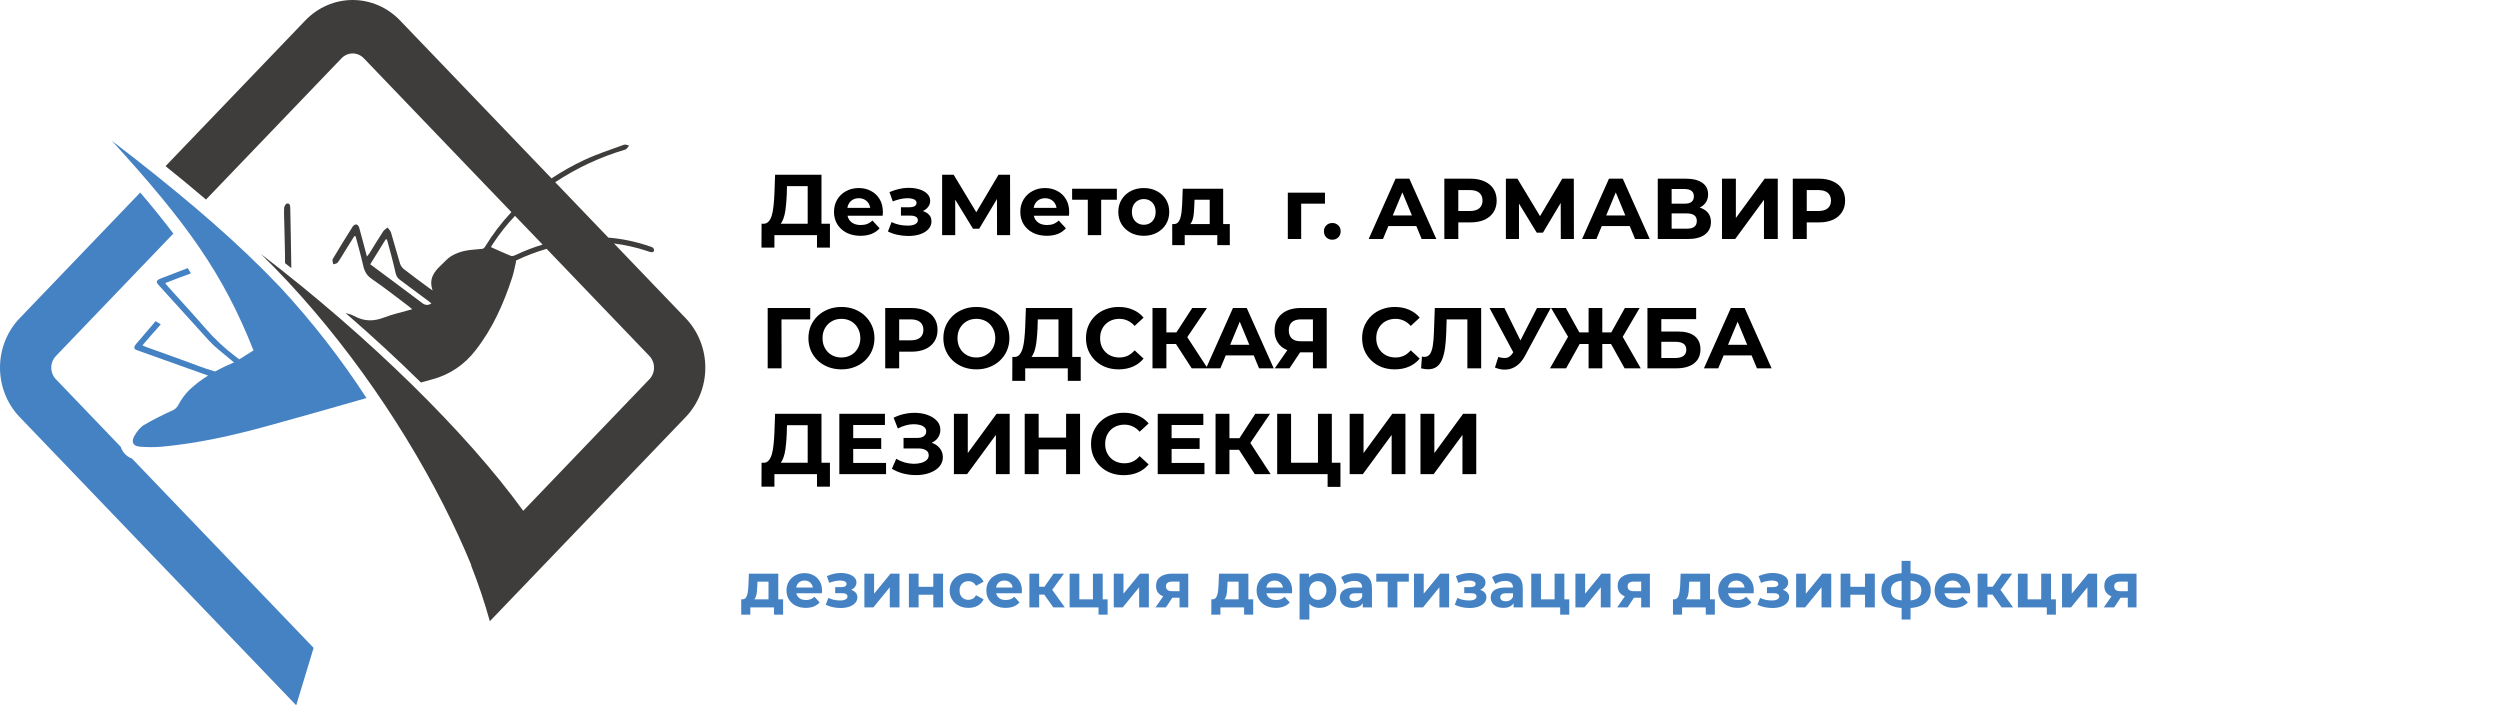
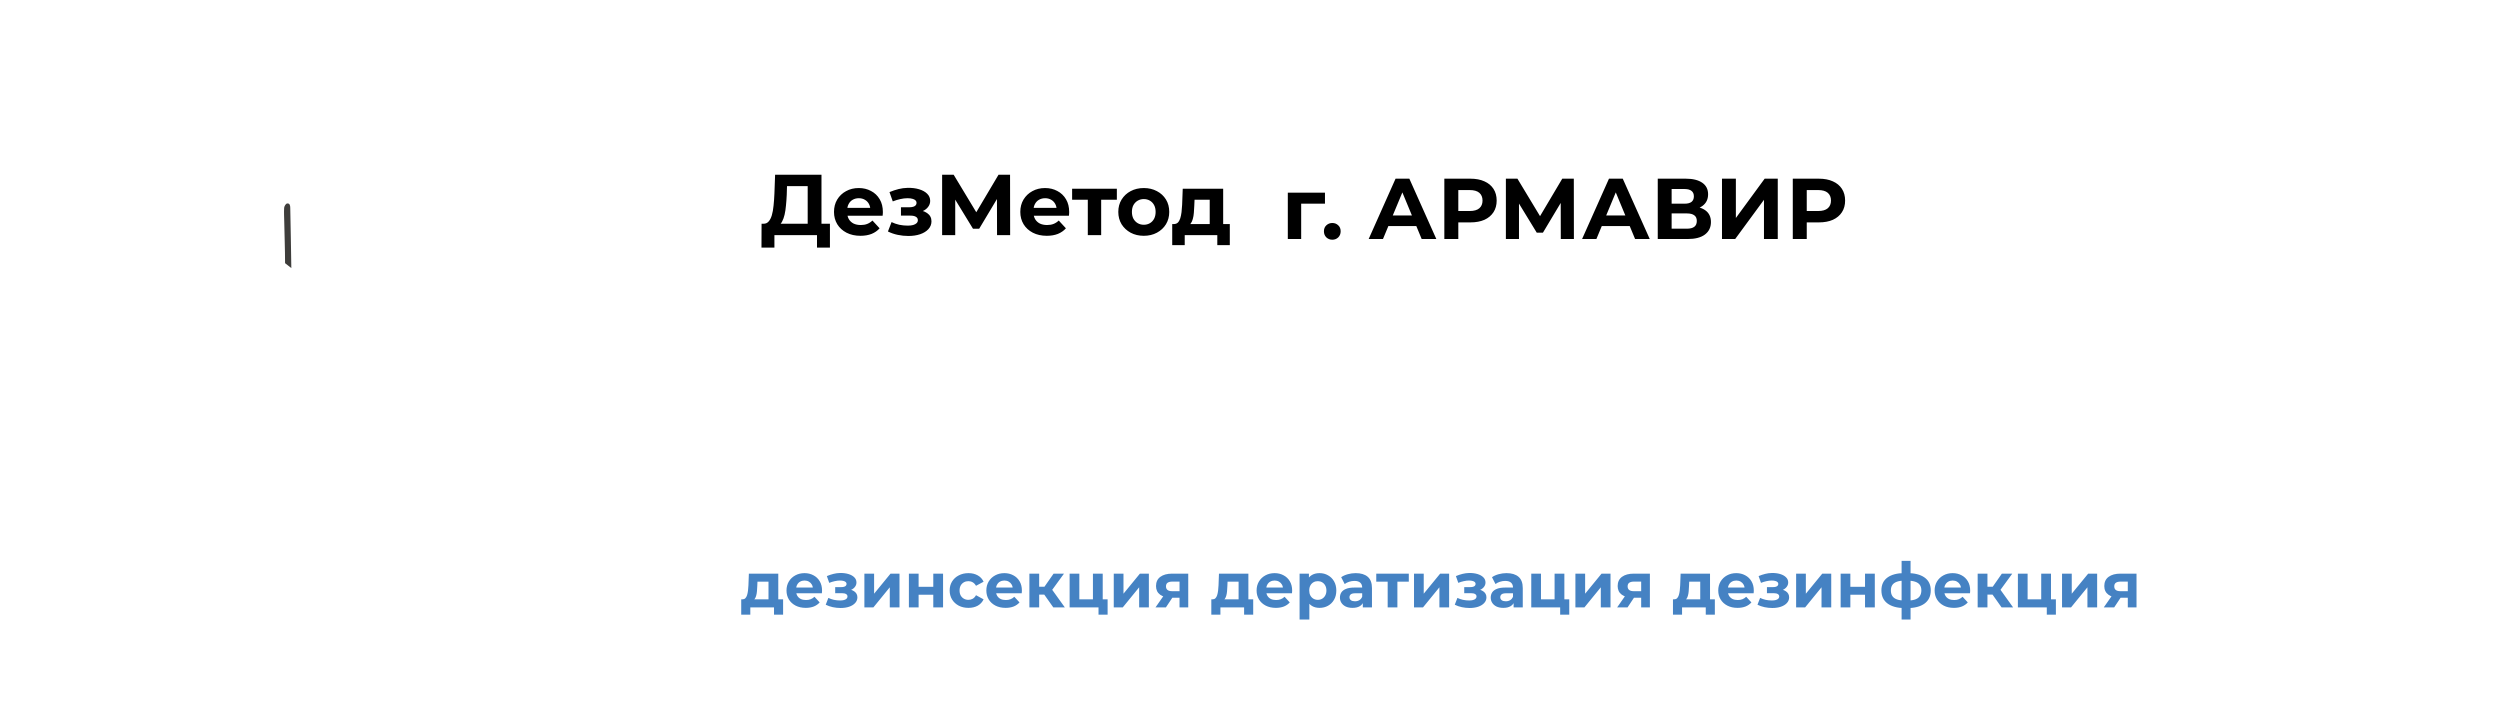
<svg xmlns="http://www.w3.org/2000/svg" width="638" height="180" viewBox="0 0 638 180" fill="none">
-   <path d="M195.914 94V78.6H206.782L206.76 81.504H198.62L199.434 80.69L199.456 94H195.914ZM214.757 94.264C213.539 94.264 212.41 94.066 211.369 93.67C210.342 93.274 209.447 92.717 208.685 91.998C207.937 91.279 207.35 90.436 206.925 89.468C206.514 88.5 206.309 87.444 206.309 86.3C206.309 85.156 206.514 84.1 206.925 83.132C207.35 82.164 207.944 81.321 208.707 80.602C209.469 79.883 210.364 79.326 211.391 78.93C212.417 78.534 213.532 78.336 214.735 78.336C215.952 78.336 217.067 78.534 218.079 78.93C219.105 79.326 219.993 79.883 220.741 80.602C221.503 81.321 222.097 82.164 222.523 83.132C222.948 84.085 223.161 85.141 223.161 86.3C223.161 87.444 222.948 88.507 222.523 89.49C222.097 90.458 221.503 91.301 220.741 92.02C219.993 92.724 219.105 93.274 218.079 93.67C217.067 94.066 215.959 94.264 214.757 94.264ZM214.735 91.228C215.424 91.228 216.055 91.111 216.627 90.876C217.213 90.641 217.727 90.304 218.167 89.864C218.607 89.424 218.944 88.903 219.179 88.302C219.428 87.701 219.553 87.033 219.553 86.3C219.553 85.567 219.428 84.899 219.179 84.298C218.944 83.697 218.607 83.176 218.167 82.736C217.741 82.296 217.235 81.959 216.649 81.724C216.062 81.489 215.424 81.372 214.735 81.372C214.045 81.372 213.407 81.489 212.821 81.724C212.249 81.959 211.743 82.296 211.303 82.736C210.863 83.176 210.518 83.697 210.269 84.298C210.034 84.899 209.917 85.567 209.917 86.3C209.917 87.019 210.034 87.686 210.269 88.302C210.518 88.903 210.855 89.424 211.281 89.864C211.721 90.304 212.234 90.641 212.821 90.876C213.407 91.111 214.045 91.228 214.735 91.228ZM225.906 94V78.6H232.572C233.951 78.6 235.139 78.827 236.136 79.282C237.134 79.722 237.904 80.36 238.446 81.196C238.989 82.032 239.26 83.029 239.26 84.188C239.26 85.332 238.989 86.322 238.446 87.158C237.904 87.994 237.134 88.639 236.136 89.094C235.139 89.534 233.951 89.754 232.572 89.754H227.886L229.47 88.148V94H225.906ZM229.47 88.544L227.886 86.85H232.374C233.474 86.85 234.296 86.615 234.838 86.146C235.381 85.677 235.652 85.024 235.652 84.188C235.652 83.337 235.381 82.677 234.838 82.208C234.296 81.739 233.474 81.504 232.374 81.504H227.886L229.47 79.81V88.544ZM249.196 94.264C247.979 94.264 246.849 94.066 245.808 93.67C244.781 93.274 243.887 92.717 243.124 91.998C242.376 91.279 241.789 90.436 241.364 89.468C240.953 88.5 240.748 87.444 240.748 86.3C240.748 85.156 240.953 84.1 241.364 83.132C241.789 82.164 242.383 81.321 243.146 80.602C243.909 79.883 244.803 79.326 245.83 78.93C246.857 78.534 247.971 78.336 249.174 78.336C250.391 78.336 251.506 78.534 252.518 78.93C253.545 79.326 254.432 79.883 255.18 80.602C255.943 81.321 256.537 82.164 256.962 83.132C257.387 84.085 257.6 85.141 257.6 86.3C257.6 87.444 257.387 88.507 256.962 89.49C256.537 90.458 255.943 91.301 255.18 92.02C254.432 92.724 253.545 93.274 252.518 93.67C251.506 94.066 250.399 94.264 249.196 94.264ZM249.174 91.228C249.863 91.228 250.494 91.111 251.066 90.876C251.653 90.641 252.166 90.304 252.606 89.864C253.046 89.424 253.383 88.903 253.618 88.302C253.867 87.701 253.992 87.033 253.992 86.3C253.992 85.567 253.867 84.899 253.618 84.298C253.383 83.697 253.046 83.176 252.606 82.736C252.181 82.296 251.675 81.959 251.088 81.724C250.501 81.489 249.863 81.372 249.174 81.372C248.485 81.372 247.847 81.489 247.26 81.724C246.688 81.959 246.182 82.296 245.742 82.736C245.302 83.176 244.957 83.697 244.708 84.298C244.473 84.899 244.356 85.567 244.356 86.3C244.356 87.019 244.473 87.686 244.708 88.302C244.957 88.903 245.295 89.424 245.72 89.864C246.16 90.304 246.673 90.641 247.26 90.876C247.847 91.111 248.485 91.228 249.174 91.228ZM270.124 92.416V81.504H264.844L264.778 83.748C264.734 84.701 264.668 85.603 264.58 86.454C264.507 87.305 264.389 88.082 264.228 88.786C264.067 89.475 263.854 90.062 263.59 90.546C263.341 91.03 263.025 91.375 262.644 91.58L258.838 91.096C259.366 91.111 259.799 90.927 260.136 90.546C260.488 90.165 260.767 89.629 260.972 88.94C261.177 88.236 261.324 87.415 261.412 86.476C261.515 85.537 261.588 84.518 261.632 83.418L261.808 78.6H273.644V92.416H270.124ZM258.332 97.19L258.354 91.096H275.8V97.19H272.5V94H261.632V97.19H258.332ZM285.481 94.264C284.293 94.264 283.186 94.073 282.159 93.692C281.147 93.296 280.267 92.739 279.519 92.02C278.771 91.301 278.184 90.458 277.759 89.49C277.348 88.522 277.143 87.459 277.143 86.3C277.143 85.141 277.348 84.078 277.759 83.11C278.184 82.142 278.771 81.299 279.519 80.58C280.282 79.861 281.169 79.311 282.181 78.93C283.193 78.534 284.3 78.336 285.503 78.336C286.838 78.336 288.04 78.571 289.111 79.04C290.196 79.495 291.106 80.169 291.839 81.064L289.551 83.176C289.023 82.575 288.436 82.127 287.791 81.834C287.146 81.526 286.442 81.372 285.679 81.372C284.96 81.372 284.3 81.489 283.699 81.724C283.098 81.959 282.577 82.296 282.137 82.736C281.697 83.176 281.352 83.697 281.103 84.298C280.868 84.899 280.751 85.567 280.751 86.3C280.751 87.033 280.868 87.701 281.103 88.302C281.352 88.903 281.697 89.424 282.137 89.864C282.577 90.304 283.098 90.641 283.699 90.876C284.3 91.111 284.96 91.228 285.679 91.228C286.442 91.228 287.146 91.081 287.791 90.788C288.436 90.48 289.023 90.018 289.551 89.402L291.839 91.514C291.106 92.409 290.196 93.091 289.111 93.56C288.04 94.029 286.83 94.264 285.481 94.264ZM304.128 94L299.332 86.586L302.214 84.848L308.176 94H304.128ZM294.118 94V78.6H297.66V94H294.118ZM296.626 87.796V84.826H301.994V87.796H296.626ZM302.544 86.696L299.266 86.3L304.26 78.6H308.022L302.544 86.696ZM307.785 94L314.649 78.6H318.169L325.055 94H321.315L315.683 80.404H317.091L311.437 94H307.785ZM311.217 90.7L312.163 87.994H320.083L321.051 90.7H311.217ZM335.059 94V89.138L335.939 89.908H331.715C330.381 89.908 329.229 89.688 328.261 89.248C327.293 88.808 326.553 88.17 326.039 87.334C325.526 86.498 325.269 85.501 325.269 84.342C325.269 83.139 325.541 82.113 326.083 81.262C326.641 80.397 327.418 79.737 328.415 79.282C329.413 78.827 330.586 78.6 331.935 78.6H338.579V94H335.059ZM325.313 94L329.141 88.478H332.749L329.075 94H325.313ZM335.059 87.994V80.58L335.939 81.504H332.023C331.011 81.504 330.234 81.739 329.691 82.208C329.163 82.677 328.899 83.374 328.899 84.298C328.899 85.193 329.156 85.882 329.669 86.366C330.183 86.85 330.938 87.092 331.935 87.092H335.939L335.059 87.994ZM355.95 94.264C354.762 94.264 353.655 94.073 352.628 93.692C351.616 93.296 350.736 92.739 349.988 92.02C349.24 91.301 348.653 90.458 348.228 89.49C347.817 88.522 347.612 87.459 347.612 86.3C347.612 85.141 347.817 84.078 348.228 83.11C348.653 82.142 349.24 81.299 349.988 80.58C350.751 79.861 351.638 79.311 352.65 78.93C353.662 78.534 354.769 78.336 355.972 78.336C357.307 78.336 358.509 78.571 359.58 79.04C360.665 79.495 361.575 80.169 362.308 81.064L360.02 83.176C359.492 82.575 358.905 82.127 358.26 81.834C357.615 81.526 356.911 81.372 356.148 81.372C355.429 81.372 354.769 81.489 354.168 81.724C353.567 81.959 353.046 82.296 352.606 82.736C352.166 83.176 351.821 83.697 351.572 84.298C351.337 84.899 351.22 85.567 351.22 86.3C351.22 87.033 351.337 87.701 351.572 88.302C351.821 88.903 352.166 89.424 352.606 89.864C353.046 90.304 353.567 90.641 354.168 90.876C354.769 91.111 355.429 91.228 356.148 91.228C356.911 91.228 357.615 91.081 358.26 90.788C358.905 90.48 359.492 90.018 360.02 89.402L362.308 91.514C361.575 92.409 360.665 93.091 359.58 93.56C358.509 94.029 357.299 94.264 355.95 94.264ZM364.42 94.242C364.156 94.242 363.877 94.22 363.584 94.176C363.305 94.132 362.997 94.073 362.66 94L362.88 90.986C363.085 91.045 363.298 91.074 363.518 91.074C364.119 91.074 364.588 90.832 364.926 90.348C365.263 89.849 365.505 89.138 365.652 88.214C365.798 87.29 365.894 86.168 365.938 84.848L366.158 78.6H377.994V94H374.474V80.69L375.288 81.504H368.49L369.216 80.646L369.084 84.716C369.04 86.227 368.937 87.569 368.776 88.742C368.614 89.915 368.365 90.913 368.028 91.734C367.69 92.555 367.228 93.179 366.642 93.604C366.055 94.029 365.314 94.242 364.42 94.242ZM382.368 91.096C383.218 91.345 383.93 91.419 384.502 91.316C385.088 91.199 385.609 90.788 386.064 90.084L386.812 88.962L387.142 88.588L392.246 78.6H395.744L389.188 90.788C388.601 91.888 387.904 92.731 387.098 93.318C386.306 93.905 385.433 94.235 384.48 94.308C383.526 94.396 382.536 94.227 381.51 93.802L382.368 91.096ZM387.076 91.558L380.124 78.6H383.93L389.034 88.94L387.076 91.558ZM414.604 94L410.468 86.586L413.482 84.848L418.718 94H414.604ZM407.85 87.796V84.826H412.646V87.796H407.85ZM413.68 86.696L410.38 86.3L414.67 78.6H418.432L413.68 86.696ZM399.666 94H395.552L400.788 84.848L403.802 86.586L399.666 94ZM408.906 94H405.408V78.6H408.906V94ZM406.442 87.796H401.624V84.826H406.442V87.796ZM400.612 86.696L395.838 78.6H399.6L403.868 86.3L400.612 86.696ZM420.426 94V78.6H432.856V81.438H423.968V84.606H428.236C430.098 84.606 431.514 84.995 432.482 85.772C433.464 86.549 433.956 87.679 433.956 89.16C433.956 90.685 433.413 91.873 432.328 92.724C431.242 93.575 429.71 94 427.73 94H420.426ZM423.968 91.36H427.532C428.441 91.36 429.138 91.184 429.622 90.832C430.106 90.465 430.348 89.937 430.348 89.248C430.348 87.899 429.409 87.224 427.532 87.224H423.968V91.36ZM434.844 94L441.708 78.6H445.228L452.114 94H448.374L442.742 80.404H444.15L438.496 94H434.844ZM438.276 90.7L439.222 87.994H447.142L448.11 90.7H438.276ZM206.122 119.416V108.504H200.842L200.776 110.748C200.732 111.701 200.666 112.603 200.578 113.454C200.505 114.305 200.387 115.082 200.226 115.786C200.065 116.475 199.852 117.062 199.588 117.546C199.339 118.03 199.023 118.375 198.642 118.58L194.836 118.096C195.364 118.111 195.797 117.927 196.134 117.546C196.486 117.165 196.765 116.629 196.97 115.94C197.175 115.236 197.322 114.415 197.41 113.476C197.513 112.537 197.586 111.518 197.63 110.418L197.806 105.6H209.642V119.416H206.122ZM194.33 124.19L194.352 118.096H211.798V124.19H208.498V121H197.63V124.19H194.33ZM217.475 111.804H224.889V114.576H217.475V111.804ZM217.739 118.14H226.121V121H214.197V105.6H225.835V108.46H217.739V118.14ZM227.614 119.636L228.714 117.084C229.374 117.48 230.078 117.788 230.826 118.008C231.589 118.213 232.329 118.331 233.048 118.36C233.781 118.375 234.441 118.301 235.028 118.14C235.629 117.979 236.106 117.737 236.458 117.414C236.825 117.091 237.008 116.681 237.008 116.182C237.008 115.595 236.766 115.163 236.282 114.884C235.798 114.591 235.153 114.444 234.346 114.444H230.584V111.76H234.082C234.801 111.76 235.358 111.613 235.754 111.32C236.165 111.027 236.37 110.623 236.37 110.11C236.37 109.67 236.223 109.318 235.93 109.054C235.637 108.775 235.233 108.57 234.72 108.438C234.221 108.306 233.657 108.247 233.026 108.262C232.395 108.277 231.743 108.379 231.068 108.57C230.393 108.761 229.748 109.025 229.132 109.362L228.054 106.612C229.051 106.099 230.1 105.747 231.2 105.556C232.315 105.351 233.385 105.299 234.412 105.402C235.453 105.49 236.392 105.725 237.228 106.106C238.064 106.473 238.731 106.957 239.23 107.558C239.729 108.159 239.978 108.871 239.978 109.692C239.978 110.425 239.787 111.078 239.406 111.65C239.025 112.222 238.489 112.662 237.8 112.97C237.125 113.278 236.348 113.432 235.468 113.432L235.556 112.64C236.583 112.64 237.47 112.816 238.218 113.168C238.981 113.505 239.567 113.982 239.978 114.598C240.403 115.199 240.616 115.896 240.616 116.688C240.616 117.421 240.418 118.081 240.022 118.668C239.641 119.24 239.113 119.724 238.438 120.12C237.763 120.516 236.993 120.809 236.128 121C235.263 121.191 234.339 121.271 233.356 121.242C232.388 121.213 231.413 121.073 230.43 120.824C229.447 120.56 228.509 120.164 227.614 119.636ZM243.437 121V105.6H246.979V115.632L254.327 105.6H257.671V121H254.151V110.99L246.803 121H243.437ZM272.066 105.6H275.63V121H272.066V105.6ZM265.07 121H261.506V105.6H265.07V121ZM272.33 114.686H264.806V111.672H272.33V114.686ZM286.77 121.264C285.582 121.264 284.475 121.073 283.448 120.692C282.436 120.296 281.556 119.739 280.808 119.02C280.06 118.301 279.474 117.458 279.048 116.49C278.638 115.522 278.432 114.459 278.432 113.3C278.432 112.141 278.638 111.078 279.048 110.11C279.474 109.142 280.06 108.299 280.808 107.58C281.571 106.861 282.458 106.311 283.47 105.93C284.482 105.534 285.59 105.336 286.792 105.336C288.127 105.336 289.33 105.571 290.4 106.04C291.486 106.495 292.395 107.169 293.128 108.064L290.84 110.176C290.312 109.575 289.726 109.127 289.08 108.834C288.435 108.526 287.731 108.372 286.968 108.372C286.25 108.372 285.59 108.489 284.988 108.724C284.387 108.959 283.866 109.296 283.426 109.736C282.986 110.176 282.642 110.697 282.392 111.298C282.158 111.899 282.04 112.567 282.04 113.3C282.04 114.033 282.158 114.701 282.392 115.302C282.642 115.903 282.986 116.424 283.426 116.864C283.866 117.304 284.387 117.641 284.988 117.876C285.59 118.111 286.25 118.228 286.968 118.228C287.731 118.228 288.435 118.081 289.08 117.788C289.726 117.48 290.312 117.018 290.84 116.402L293.128 118.514C292.395 119.409 291.486 120.091 290.4 120.56C289.33 121.029 288.12 121.264 286.77 121.264ZM298.729 111.804H306.143V114.576H298.729V111.804ZM298.993 118.14H307.375V121H295.451V105.6H307.089V108.46H298.993V118.14ZM320.22 121L315.424 113.586L318.306 111.848L324.268 121H320.22ZM310.21 121V105.6H313.752V121H310.21ZM312.718 114.796V111.826H318.086V114.796H312.718ZM318.636 113.696L315.358 113.3L320.352 105.6H324.114L318.636 113.696ZM325.937 121V105.6H329.479V118.096H336.343V105.6H339.885V121H325.937ZM338.807 124.256V120.164L339.577 121H336.343V118.096H342.085V124.256H338.807ZM344.435 121V105.6H347.977V115.632L355.325 105.6H358.669V121H355.149V110.99L347.801 121H344.435ZM362.504 121V105.6H366.046V115.632L373.394 105.6H376.738V121H373.218V110.99L365.87 121H362.504Z" fill="black" />
  <path d="M206.122 58.416V47.504H200.842L200.776 49.748C200.732 50.701 200.666 51.603 200.578 52.454C200.505 53.305 200.387 54.082 200.226 54.786C200.065 55.475 199.852 56.062 199.588 56.546C199.339 57.03 199.023 57.375 198.642 57.58L194.836 57.096C195.364 57.111 195.797 56.927 196.134 56.546C196.486 56.165 196.765 55.629 196.97 54.94C197.175 54.236 197.322 53.415 197.41 52.476C197.513 51.537 197.586 50.518 197.63 49.418L197.806 44.6H209.642V58.416H206.122ZM194.33 63.19L194.352 57.096H211.798V63.19H208.498V60H197.63V63.19H194.33ZM219.59 60.176C218.241 60.176 217.053 59.912 216.026 59.384C215.014 58.856 214.23 58.137 213.672 57.228C213.115 56.304 212.836 55.255 212.836 54.082C212.836 52.894 213.108 51.845 213.65 50.936C214.208 50.012 214.963 49.293 215.916 48.78C216.87 48.252 217.948 47.988 219.15 47.988C220.309 47.988 221.35 48.237 222.274 48.736C223.213 49.22 223.954 49.924 224.496 50.848C225.039 51.757 225.31 52.85 225.31 54.126C225.31 54.258 225.303 54.412 225.288 54.588C225.274 54.749 225.259 54.903 225.244 55.05H215.63V53.048H223.44L222.12 53.642C222.12 53.026 221.996 52.491 221.746 52.036C221.497 51.581 221.152 51.229 220.712 50.98C220.272 50.716 219.759 50.584 219.172 50.584C218.586 50.584 218.065 50.716 217.61 50.98C217.17 51.229 216.826 51.589 216.576 52.058C216.327 52.513 216.202 53.055 216.202 53.686V54.214C216.202 54.859 216.342 55.431 216.62 55.93C216.914 56.414 217.317 56.788 217.83 57.052C218.358 57.301 218.974 57.426 219.678 57.426C220.309 57.426 220.859 57.331 221.328 57.14C221.812 56.949 222.252 56.663 222.648 56.282L224.474 58.262C223.932 58.878 223.25 59.355 222.428 59.692C221.607 60.015 220.661 60.176 219.59 60.176ZM231.816 60.22C230.907 60.22 229.997 60.125 229.088 59.934C228.193 59.743 227.365 59.457 226.602 59.076L227.526 56.678C228.127 56.971 228.78 57.199 229.484 57.36C230.203 57.507 230.929 57.58 231.662 57.58C232.19 57.58 232.645 57.529 233.026 57.426C233.422 57.309 233.723 57.147 233.928 56.942C234.133 56.737 234.236 56.487 234.236 56.194C234.236 55.813 234.075 55.527 233.752 55.336C233.429 55.131 232.96 55.028 232.344 55.028H229.924V52.894H232.058C232.454 52.894 232.791 52.85 233.07 52.762C233.349 52.674 233.554 52.549 233.686 52.388C233.833 52.212 233.906 52.007 233.906 51.772C233.906 51.523 233.818 51.31 233.642 51.134C233.466 50.958 233.209 50.826 232.872 50.738C232.535 50.635 232.109 50.584 231.596 50.584C231.009 50.584 230.401 50.657 229.77 50.804C229.139 50.936 228.494 51.134 227.834 51.398L226.998 49.022C227.775 48.699 228.545 48.443 229.308 48.252C230.071 48.061 230.826 47.959 231.574 47.944C232.674 47.915 233.664 48.032 234.544 48.296C235.424 48.56 236.113 48.941 236.612 49.44C237.125 49.939 237.382 50.547 237.382 51.266C237.382 51.838 237.206 52.351 236.854 52.806C236.517 53.261 236.047 53.62 235.446 53.884C234.845 54.133 234.17 54.258 233.422 54.258L233.51 53.576C234.815 53.576 235.842 53.84 236.59 54.368C237.338 54.881 237.712 55.585 237.712 56.48C237.712 57.243 237.448 57.91 236.92 58.482C236.407 59.039 235.703 59.472 234.808 59.78C233.928 60.073 232.931 60.22 231.816 60.22ZM240.43 60V44.6H243.378L249.934 55.468H248.372L254.818 44.6H257.766L257.788 60H254.444L254.422 49.726H255.06L249.89 58.372H248.306L243.026 49.726H243.774V60H240.43ZM267.135 60.176C265.786 60.176 264.598 59.912 263.571 59.384C262.559 58.856 261.775 58.137 261.217 57.228C260.66 56.304 260.381 55.255 260.381 54.082C260.381 52.894 260.653 51.845 261.195 50.936C261.753 50.012 262.508 49.293 263.461 48.78C264.415 48.252 265.493 47.988 266.695 47.988C267.854 47.988 268.895 48.237 269.819 48.736C270.758 49.22 271.499 49.924 272.041 50.848C272.584 51.757 272.855 52.85 272.855 54.126C272.855 54.258 272.848 54.412 272.833 54.588C272.819 54.749 272.804 54.903 272.789 55.05H263.175V53.048H270.985L269.665 53.642C269.665 53.026 269.541 52.491 269.291 52.036C269.042 51.581 268.697 51.229 268.257 50.98C267.817 50.716 267.304 50.584 266.717 50.584C266.131 50.584 265.61 50.716 265.155 50.98C264.715 51.229 264.371 51.589 264.121 52.058C263.872 52.513 263.747 53.055 263.747 53.686V54.214C263.747 54.859 263.887 55.431 264.165 55.93C264.459 56.414 264.862 56.788 265.375 57.052C265.903 57.301 266.519 57.426 267.223 57.426C267.854 57.426 268.404 57.331 268.873 57.14C269.357 56.949 269.797 56.663 270.193 56.282L272.019 58.262C271.477 58.878 270.795 59.355 269.973 59.692C269.152 60.015 268.206 60.176 267.135 60.176ZM277.608 60V50.188L278.378 50.98H273.604V48.164H285.022V50.98H280.248L281.018 50.188V60H277.608ZM291.901 60.176C290.64 60.176 289.518 59.912 288.535 59.384C287.567 58.856 286.797 58.137 286.225 57.228C285.668 56.304 285.389 55.255 285.389 54.082C285.389 52.894 285.668 51.845 286.225 50.936C286.797 50.012 287.567 49.293 288.535 48.78C289.518 48.252 290.64 47.988 291.901 47.988C293.148 47.988 294.262 48.252 295.245 48.78C296.228 49.293 296.998 50.005 297.555 50.914C298.112 51.823 298.391 52.879 298.391 54.082C298.391 55.255 298.112 56.304 297.555 57.228C296.998 58.137 296.228 58.856 295.245 59.384C294.262 59.912 293.148 60.176 291.901 60.176ZM291.901 57.36C292.473 57.36 292.986 57.228 293.441 56.964C293.896 56.7 294.255 56.326 294.519 55.842C294.783 55.343 294.915 54.757 294.915 54.082C294.915 53.393 294.783 52.806 294.519 52.322C294.255 51.838 293.896 51.464 293.441 51.2C292.986 50.936 292.473 50.804 291.901 50.804C291.329 50.804 290.816 50.936 290.361 51.2C289.906 51.464 289.54 51.838 289.261 52.322C288.997 52.806 288.865 53.393 288.865 54.082C288.865 54.757 288.997 55.343 289.261 55.842C289.54 56.326 289.906 56.7 290.361 56.964C290.816 57.228 291.329 57.36 291.901 57.36ZM308.72 58.46V50.98H304.848L304.782 52.498C304.752 53.129 304.716 53.73 304.672 54.302C304.628 54.874 304.54 55.395 304.408 55.864C304.29 56.319 304.114 56.707 303.88 57.03C303.645 57.338 303.33 57.551 302.934 57.668L299.546 57.184C299.971 57.184 300.316 57.059 300.58 56.81C300.844 56.546 301.049 56.187 301.196 55.732C301.342 55.263 301.452 54.735 301.526 54.148C301.599 53.547 301.65 52.916 301.68 52.256L301.834 48.164H312.152V58.46H308.72ZM299.15 62.552V57.184H313.846V62.552H310.656V60H302.34V62.552H299.15Z" fill="black" />
  <path d="M328.65 61V49.164H338.132V51.98H331.29L332.06 51.232V61H328.65ZM340.001 61.176C339.414 61.176 338.908 60.978 338.483 60.582C338.072 60.171 337.867 59.651 337.867 59.02C337.867 58.389 338.072 57.883 338.483 57.502C338.908 57.106 339.414 56.908 340.001 56.908C340.602 56.908 341.108 57.106 341.519 57.502C341.93 57.883 342.135 58.389 342.135 59.02C342.135 59.651 341.93 60.171 341.519 60.582C341.108 60.978 340.602 61.176 340.001 61.176ZM349.283 61L356.147 45.6H359.667L366.553 61H362.813L357.181 47.404H358.589L352.935 61H349.283ZM352.715 57.7L353.661 54.994H361.581L362.549 57.7H352.715ZM368.596 61V45.6H375.262C376.64 45.6 377.828 45.827 378.826 46.282C379.823 46.722 380.593 47.36 381.136 48.196C381.678 49.032 381.95 50.029 381.95 51.188C381.95 52.332 381.678 53.322 381.136 54.158C380.593 54.994 379.823 55.639 378.826 56.094C377.828 56.534 376.64 56.754 375.262 56.754H370.576L372.16 55.148V61H368.596ZM372.16 55.544L370.576 53.85H375.064C376.164 53.85 376.985 53.615 377.528 53.146C378.07 52.677 378.342 52.024 378.342 51.188C378.342 50.337 378.07 49.677 377.528 49.208C376.985 48.739 376.164 48.504 375.064 48.504H370.576L372.16 46.81V55.544ZM384.301 61V45.6H387.249L393.805 56.468H392.243L398.689 45.6H401.637L401.659 61H398.315L398.293 50.726H398.931L393.761 59.372H392.177L386.897 50.726H387.645V61H384.301ZM403.746 61L410.61 45.6H414.13L421.016 61H417.276L411.644 47.404H413.052L407.398 61H403.746ZM407.178 57.7L408.124 54.994H416.044L417.012 57.7H407.178ZM423.059 61V45.6H430.231C432.02 45.6 433.413 45.945 434.411 46.634C435.408 47.323 435.907 48.306 435.907 49.582C435.907 50.843 435.437 51.826 434.499 52.53C433.56 53.219 432.313 53.564 430.759 53.564L431.177 52.64C432.907 52.64 434.249 52.985 435.203 53.674C436.156 54.363 436.633 55.361 436.633 56.666C436.633 58.015 436.119 59.079 435.093 59.856C434.081 60.619 432.599 61 430.649 61H423.059ZM426.601 58.36H430.517C431.338 58.36 431.961 58.199 432.387 57.876C432.812 57.553 433.025 57.055 433.025 56.38C433.025 55.735 432.812 55.258 432.387 54.95C431.961 54.627 431.338 54.466 430.517 54.466H426.601V58.36ZM426.601 51.98H429.923C430.7 51.98 431.287 51.826 431.683 51.518C432.079 51.195 432.277 50.726 432.277 50.11C432.277 49.494 432.079 49.032 431.683 48.724C431.287 48.401 430.7 48.24 429.923 48.24H426.601V51.98ZM439.451 61V45.6H442.993V55.632L450.341 45.6H453.685V61H450.165V50.99L442.817 61H439.451ZM457.519 61V45.6H464.185C465.564 45.6 466.752 45.827 467.749 46.282C468.747 46.722 469.517 47.36 470.059 48.196C470.602 49.032 470.873 50.029 470.873 51.188C470.873 52.332 470.602 53.322 470.059 54.158C469.517 54.994 468.747 55.639 467.749 56.094C466.752 56.534 465.564 56.754 464.185 56.754H459.499L461.083 55.148V61H457.519ZM461.083 55.544L459.499 53.85H463.987C465.087 53.85 465.909 53.615 466.451 53.146C466.994 52.677 467.265 52.024 467.265 51.188C467.265 50.337 466.994 49.677 466.451 49.208C465.909 48.739 465.087 48.504 463.987 48.504H459.499L461.083 46.81V55.544Z" fill="black" />
  <path d="M74.347 68.419C74.291 63.292 74.165 58.164 74.076 53.036C74.076 52.407 73.915 51.809 73.236 51.937C72.932 51.995 72.547 52.624 72.517 53.019C72.438 54.164 72.517 55.322 72.537 56.477C72.599 60.037 72.744 63.598 72.748 67.158L74.347 68.419Z" fill="#3E3D3B" />
-   <path d="M67.545 69.231L66.777 68.464C56.747 58.497 44.291 47.984 28.548 35.935C47.859 57.078 57.005 69.99 64.69 89.422L61.063 91.697C60.783 91.484 60.503 91.271 60.219 91.065C57.328 88.903 54.675 86.415 52.306 83.648C49.224 80.101 46.042 76.654 42.9 73.162C42.676 72.911 42.471 72.636 42.158 72.248C44.413 71.382 46.546 70.53 48.713 69.77L47.918 68.419L41.654 70.825C41.261 70.954 40.877 71.113 40.506 71.3C39.933 71.626 39.847 72.059 40.338 72.585C44.69 77.397 49.026 82.208 53.391 86.992C54.131 87.783 54.92 88.521 55.755 89.202C57.074 90.309 58.393 91.403 59.711 92.484C58.063 93.171 56.451 93.938 54.888 94.797C53.382 94.373 51.891 93.879 50.414 93.316C46.105 91.67 41.743 90.161 37.407 88.594C37.097 88.48 36.794 88.332 36.346 88.143C37.951 86.284 39.461 84.493 41.037 82.772L39.718 81.961L35.277 87.15C34.986 87.454 34.717 87.781 34.473 88.126C34.113 88.693 34.239 89.113 34.898 89.346C40.892 91.487 46.883 93.649 52.883 95.77L53.111 95.845C51.418 96.883 49.828 98.094 48.366 99.461C47.238 100.578 46.283 101.871 45.534 103.293C45.199 103.97 44.639 104.496 43.958 104.774C41.48 105.876 39.059 107.113 36.705 108.479C35.716 109.077 34.892 110.197 34.285 111.263C33.414 112.792 33.955 113.854 35.67 113.988C37.569 114.152 39.478 114.152 41.377 113.988C50.384 113.153 59.21 111.184 67.931 108.802C76.483 106.469 85.006 104.015 93.532 101.585C86.979 91.499 79.6 82.024 71.478 73.265C70.204 71.927 68.892 70.582 67.545 69.231Z" fill="#4582C3" />
-   <path d="M31.087 114.717C30.977 114.496 30.884 114.266 30.81 114.03L14.259 96.777C13.508 95.991 13.087 94.928 13.087 93.819C13.087 92.711 13.508 91.647 14.259 90.862L44.239 59.611C41.743 56.301 38.963 52.847 35.788 49.132L5.008 81.218C3.42 82.873 2.161 84.838 1.301 87C0.442 89.162 0 91.479 0 93.819C0 96.16 0.442 98.477 1.301 100.639C2.161 102.801 3.42 104.766 5.008 106.42L75.593 179.999L80.034 165.338L33.678 117.016C32.565 116.622 31.638 115.799 31.087 114.717Z" fill="#4582C3" />
-   <path d="M174.998 81.218L156.69 62.134C159.54 62.497 162.352 63.133 165.09 64.034C165.48 64.191 165.885 64.306 166.297 64.378C166.501 64.378 166.884 64.182 166.91 64.034C166.925 63.89 166.91 63.744 166.865 63.606C166.821 63.468 166.749 63.343 166.653 63.237C166.401 63.059 166.117 62.935 165.819 62.873C162.395 61.682 158.844 60.931 155.245 60.635L141.685 46.499C147.231 42.839 153.257 40.035 159.574 38.175C159.967 38.055 160.234 37.512 160.564 37.165C160.132 37.076 159.634 36.797 159.274 36.928C155.819 38.196 152.291 39.31 148.968 40.891C146.129 42.236 143.381 43.783 140.745 45.52L102.091 5.22C100.504 3.565 98.619 2.252 96.545 1.357C94.471 0.461 92.248 0 90.003 0C87.758 0 85.534 0.461 83.46 1.357C81.386 2.252 79.502 3.565 77.914 5.22L42.251 42.396C45.923 45.345 49.352 48.18 52.57 50.926L87.166 14.864C87.918 14.08 88.939 13.64 90.003 13.64C91.067 13.64 92.087 14.08 92.84 14.864L130.505 54.126C127.963 56.842 125.697 59.824 123.743 63.024C123.62 63.249 123.419 63.416 123.182 63.491C121.675 63.677 120.136 63.694 118.655 64.007C117.44 64.259 116.269 64.708 115.187 65.337C114.221 65.918 113.449 66.852 112.599 67.639C110.785 69.317 109.368 71.159 110.403 74.128C109.895 73.784 109.585 73.564 109.282 73.341C107.228 71.829 105.174 70.313 103.14 68.736C102.669 68.381 102.309 67.889 102.104 67.323C101.287 64.67 100.584 61.979 99.78 59.322C99.638 58.851 99.203 58.477 98.906 58.061C98.52 58.405 98.039 58.652 97.772 59.065C96.592 60.876 95.464 62.735 94.333 64.563C94.188 64.797 94.004 65.003 93.634 65.471C92.932 62.814 92.316 60.429 91.656 58.061C91.604 57.882 91.514 57.718 91.392 57.581C91.271 57.444 91.121 57.338 90.954 57.27C90.775 57.275 90.6 57.322 90.442 57.409C90.284 57.496 90.148 57.621 90.044 57.772C88.296 60.522 86.572 63.306 84.907 66.12C84.732 66.419 84.986 67 85.039 67.45C85.425 67.309 85.962 67.292 86.173 67.01C86.833 66.138 87.36 65.161 87.944 64.227L90.41 60.281H90.74C91.363 62.642 92.058 64.986 92.583 67.368C92.912 68.908 93.371 70.145 94.775 71.104C98.032 73.327 101.138 75.791 104.3 78.163C104.564 78.362 104.808 78.586 105.207 78.922C102.678 79.644 100.261 80.153 97.993 81.033C95.319 82.064 92.856 82.036 90.334 80.617C89.675 80.249 88.91 80.115 88.188 79.888C94.96 85.748 101.419 91.704 107.426 97.615L110.377 96.794C114.698 95.65 118.543 93.067 121.329 89.439C125.681 83.906 128.517 77.534 130.709 70.822C131.141 69.506 131.369 68.121 131.698 66.77C131.556 66.598 131.678 66.498 131.817 66.426C134.3 65.244 136.869 64.267 139.499 63.505L165.737 90.855C166.487 91.64 166.909 92.704 166.909 93.812C166.909 94.921 166.487 95.985 165.737 96.77L133.528 130.358C119.216 110.589 94.492 86.188 66.599 64.838C85.138 82.923 101.62 106.149 113.11 128.691C115.774 133.922 118.167 139.111 120.261 144.195L120.205 144.25C122.053 148.917 123.656 153.685 125.009 158.533L174.998 106.42C178.199 103.076 179.997 98.544 179.997 93.819C179.997 89.095 178.199 84.563 174.998 81.218ZM107.696 77.3C103.344 73.998 98.946 70.77 94.485 67.44L98.422 61.092H98.751C99.483 63.869 100.294 66.632 100.901 69.44C101.089 70.296 101.346 70.887 102.012 71.375C104.538 73.234 107.05 75.121 109.565 76.998C109.717 77.108 109.856 77.235 110.096 77.438C109.173 78.015 108.491 77.902 107.696 77.3ZM125.243 63.13C125.223 63.223 125.22 63.178 125.243 63.13ZM131.642 65.055C131.26 65.24 130.726 65.436 130.379 65.299C128.681 64.612 127.026 63.838 125.282 63.058C125.47 62.739 125.661 62.415 125.866 62.106C127.519 59.602 129.38 57.255 131.428 55.092L138.474 62.419C136.137 63.12 133.853 64.001 131.642 65.055Z" fill="#3E3D3B" />
  <path d="M196.12 153.88V148.44H193.304L193.256 149.544C193.235 150.003 193.208 150.44 193.176 150.856C193.144 151.272 193.08 151.651 192.984 151.992C192.899 152.323 192.771 152.605 192.6 152.84C192.429 153.064 192.2 153.219 191.912 153.304L189.448 152.952C189.757 152.952 190.008 152.861 190.2 152.68C190.392 152.488 190.541 152.227 190.648 151.896C190.755 151.555 190.835 151.171 190.888 150.744C190.941 150.307 190.979 149.848 191 149.368L191.112 146.392H198.616V153.88H196.12ZM189.16 156.856V152.952H199.848V156.856H197.528V155H191.48V156.856H189.16ZM205.627 155.128C204.645 155.128 203.781 154.936 203.035 154.552C202.299 154.168 201.728 153.645 201.323 152.984C200.917 152.312 200.715 151.549 200.715 150.696C200.715 149.832 200.912 149.069 201.307 148.408C201.712 147.736 202.261 147.213 202.955 146.84C203.648 146.456 204.432 146.264 205.307 146.264C206.149 146.264 206.907 146.445 207.579 146.808C208.261 147.16 208.8 147.672 209.195 148.344C209.589 149.005 209.787 149.8 209.787 150.728C209.787 150.824 209.781 150.936 209.771 151.064C209.76 151.181 209.749 151.293 209.739 151.4H202.747V149.944H208.427L207.467 150.376C207.467 149.928 207.376 149.539 207.195 149.208C207.013 148.877 206.763 148.621 206.443 148.44C206.123 148.248 205.749 148.152 205.323 148.152C204.896 148.152 204.517 148.248 204.187 148.44C203.867 148.621 203.616 148.883 203.435 149.224C203.253 149.555 203.163 149.949 203.163 150.408V150.792C203.163 151.261 203.264 151.677 203.467 152.04C203.68 152.392 203.973 152.664 204.347 152.856C204.731 153.037 205.179 153.128 205.691 153.128C206.149 153.128 206.549 153.059 206.891 152.92C207.243 152.781 207.563 152.573 207.851 152.296L209.179 153.736C208.784 154.184 208.288 154.531 207.691 154.776C207.093 155.011 206.405 155.128 205.627 155.128ZM214.518 155.16C213.857 155.16 213.196 155.091 212.534 154.952C211.884 154.813 211.281 154.605 210.726 154.328L211.398 152.584C211.836 152.797 212.31 152.963 212.822 153.08C213.345 153.187 213.873 153.24 214.406 153.24C214.79 153.24 215.121 153.203 215.398 153.128C215.686 153.043 215.905 152.925 216.054 152.776C216.204 152.627 216.278 152.445 216.278 152.232C216.278 151.955 216.161 151.747 215.926 151.608C215.692 151.459 215.35 151.384 214.902 151.384H213.142V149.832H214.694C214.982 149.832 215.228 149.8 215.43 149.736C215.633 149.672 215.782 149.581 215.878 149.464C215.985 149.336 216.038 149.187 216.038 149.016C216.038 148.835 215.974 148.68 215.846 148.552C215.718 148.424 215.532 148.328 215.286 148.264C215.041 148.189 214.732 148.152 214.358 148.152C213.932 148.152 213.489 148.205 213.03 148.312C212.572 148.408 212.102 148.552 211.622 148.744L211.014 147.016C211.58 146.781 212.14 146.595 212.694 146.456C213.249 146.317 213.798 146.243 214.342 146.232C215.142 146.211 215.862 146.296 216.502 146.488C217.142 146.68 217.644 146.957 218.006 147.32C218.38 147.683 218.566 148.125 218.566 148.648C218.566 149.064 218.438 149.437 218.182 149.768C217.937 150.099 217.596 150.36 217.158 150.552C216.721 150.733 216.23 150.824 215.686 150.824L215.75 150.328C216.7 150.328 217.446 150.52 217.99 150.904C218.534 151.277 218.806 151.789 218.806 152.44C218.806 152.995 218.614 153.48 218.23 153.896C217.857 154.301 217.345 154.616 216.694 154.84C216.054 155.053 215.329 155.16 214.518 155.16ZM220.591 155V146.392H223.071V151.512L227.263 146.392H229.551V155H227.071V149.88L222.895 155H220.591ZM231.95 155V146.392H234.43V149.752H238.174V146.392H240.67V155H238.174V151.784H234.43V155H231.95ZM247.155 155.128C246.227 155.128 245.401 154.941 244.675 154.568C243.95 154.184 243.379 153.656 242.963 152.984C242.558 152.312 242.355 151.549 242.355 150.696C242.355 149.832 242.558 149.069 242.963 148.408C243.379 147.736 243.95 147.213 244.675 146.84C245.401 146.456 246.227 146.264 247.155 146.264C248.062 146.264 248.851 146.456 249.523 146.84C250.195 147.213 250.691 147.752 251.011 148.456L249.075 149.496C248.851 149.091 248.569 148.792 248.227 148.6C247.897 148.408 247.534 148.312 247.139 148.312C246.713 148.312 246.329 148.408 245.987 148.6C245.646 148.792 245.374 149.064 245.171 149.416C244.979 149.768 244.883 150.195 244.883 150.696C244.883 151.197 244.979 151.624 245.171 151.976C245.374 152.328 245.646 152.6 245.987 152.792C246.329 152.984 246.713 153.08 247.139 153.08C247.534 153.08 247.897 152.989 248.227 152.808C248.569 152.616 248.851 152.312 249.075 151.896L251.011 152.952C250.691 153.645 250.195 154.184 249.523 154.568C248.851 154.941 248.062 155.128 247.155 155.128ZM256.627 155.128C255.645 155.128 254.781 154.936 254.035 154.552C253.299 154.168 252.728 153.645 252.323 152.984C251.917 152.312 251.715 151.549 251.715 150.696C251.715 149.832 251.912 149.069 252.307 148.408C252.712 147.736 253.261 147.213 253.955 146.84C254.648 146.456 255.432 146.264 256.307 146.264C257.149 146.264 257.907 146.445 258.579 146.808C259.261 147.16 259.8 147.672 260.195 148.344C260.589 149.005 260.787 149.8 260.787 150.728C260.787 150.824 260.781 150.936 260.771 151.064C260.76 151.181 260.749 151.293 260.739 151.4H253.747V149.944H259.427L258.467 150.376C258.467 149.928 258.376 149.539 258.195 149.208C258.013 148.877 257.763 148.621 257.443 148.44C257.123 148.248 256.749 148.152 256.323 148.152C255.896 148.152 255.517 148.248 255.187 148.44C254.867 148.621 254.616 148.883 254.435 149.224C254.253 149.555 254.163 149.949 254.163 150.408V150.792C254.163 151.261 254.264 151.677 254.467 152.04C254.68 152.392 254.973 152.664 255.347 152.856C255.731 153.037 256.179 153.128 256.691 153.128C257.149 153.128 257.549 153.059 257.891 152.92C258.243 152.781 258.563 152.573 258.851 152.296L260.179 153.736C259.784 154.184 259.288 154.531 258.691 154.776C258.093 155.011 257.405 155.128 256.627 155.128ZM268.796 155L265.916 150.92L267.948 149.72L271.74 155H268.796ZM262.7 155V146.392H265.196V155H262.7ZM264.46 151.736V149.736H267.468V151.736H264.46ZM268.188 150.984L265.852 150.728L268.876 146.392H271.532L268.188 150.984ZM272.966 155V146.392H275.446V152.952H278.918V146.392H281.414V155H272.966ZM280.342 156.856V154.968L280.918 155H278.918V152.952H282.662V156.856H280.342ZM284.231 155V146.392H286.711V151.512L290.903 146.392H293.191V155H290.711V149.88L286.535 155H284.231ZM301.015 155V152.136L301.367 152.536H298.983C297.745 152.536 296.775 152.28 296.071 151.768C295.367 151.256 295.015 150.52 295.015 149.56C295.015 148.536 295.383 147.752 296.119 147.208C296.865 146.664 297.868 146.392 299.127 146.392H303.239V155H301.015ZM294.887 155L297.175 151.72H299.719L297.543 155H294.887ZM301.015 151.368V147.784L301.367 148.424H299.175C298.663 148.424 298.263 148.52 297.975 148.712C297.697 148.904 297.559 149.213 297.559 149.64C297.559 150.461 298.087 150.872 299.143 150.872H301.367L301.015 151.368ZM316.089 153.88V148.44H313.273L313.225 149.544C313.203 150.003 313.177 150.44 313.145 150.856C313.113 151.272 313.049 151.651 312.953 151.992C312.867 152.323 312.739 152.605 312.569 152.84C312.398 153.064 312.169 153.219 311.881 153.304L309.417 152.952C309.726 152.952 309.977 152.861 310.169 152.68C310.361 152.488 310.51 152.227 310.617 151.896C310.723 151.555 310.803 151.171 310.857 150.744C310.91 150.307 310.947 149.848 310.969 149.368L311.081 146.392H318.585V153.88H316.089ZM309.129 156.856V152.952H319.817V156.856H317.497V155H311.449V156.856H309.129ZM325.596 155.128C324.614 155.128 323.75 154.936 323.004 154.552C322.268 154.168 321.697 153.645 321.292 152.984C320.886 152.312 320.684 151.549 320.684 150.696C320.684 149.832 320.881 149.069 321.276 148.408C321.681 147.736 322.23 147.213 322.924 146.84C323.617 146.456 324.401 146.264 325.276 146.264C326.118 146.264 326.876 146.445 327.548 146.808C328.23 147.16 328.769 147.672 329.164 148.344C329.558 149.005 329.756 149.8 329.756 150.728C329.756 150.824 329.75 150.936 329.74 151.064C329.729 151.181 329.718 151.293 329.708 151.4H322.716V149.944H328.396L327.436 150.376C327.436 149.928 327.345 149.539 327.164 149.208C326.982 148.877 326.732 148.621 326.412 148.44C326.092 148.248 325.718 148.152 325.292 148.152C324.865 148.152 324.486 148.248 324.156 148.44C323.836 148.621 323.585 148.883 323.404 149.224C323.222 149.555 323.132 149.949 323.132 150.408V150.792C323.132 151.261 323.233 151.677 323.436 152.04C323.649 152.392 323.942 152.664 324.316 152.856C324.7 153.037 325.148 153.128 325.66 153.128C326.118 153.128 326.518 153.059 326.86 152.92C327.212 152.781 327.532 152.573 327.82 152.296L329.148 153.736C328.753 154.184 328.257 154.531 327.66 154.776C327.062 155.011 326.374 155.128 325.596 155.128ZM336.741 155.128C336.015 155.128 335.381 154.968 334.837 154.648C334.293 154.328 333.866 153.843 333.557 153.192C333.258 152.531 333.109 151.699 333.109 150.696C333.109 149.683 333.253 148.851 333.541 148.2C333.829 147.549 334.245 147.064 334.789 146.744C335.333 146.424 335.983 146.264 336.741 146.264C337.551 146.264 338.277 146.451 338.917 146.824C339.567 147.187 340.079 147.699 340.453 148.36C340.837 149.021 341.029 149.8 341.029 150.696C341.029 151.603 340.837 152.387 340.453 153.048C340.079 153.709 339.567 154.221 338.917 154.584C338.277 154.947 337.551 155.128 336.741 155.128ZM331.653 158.104V146.392H334.037V148.152L333.989 150.712L334.149 153.256V158.104H331.653ZM336.309 153.08C336.725 153.08 337.093 152.984 337.413 152.792C337.743 152.6 338.005 152.328 338.197 151.976C338.399 151.613 338.501 151.187 338.501 150.696C338.501 150.195 338.399 149.768 338.197 149.416C338.005 149.064 337.743 148.792 337.413 148.6C337.093 148.408 336.725 148.312 336.309 148.312C335.893 148.312 335.519 148.408 335.189 148.6C334.858 148.792 334.597 149.064 334.405 149.416C334.213 149.768 334.117 150.195 334.117 150.696C334.117 151.187 334.213 151.613 334.405 151.976C334.597 152.328 334.858 152.6 335.189 152.792C335.519 152.984 335.893 153.08 336.309 153.08ZM347.79 155V153.32L347.63 152.952V149.944C347.63 149.411 347.464 148.995 347.134 148.696C346.814 148.397 346.318 148.248 345.646 148.248C345.187 148.248 344.734 148.323 344.286 148.472C343.848 148.611 343.475 148.803 343.166 149.048L342.27 147.304C342.739 146.973 343.304 146.717 343.966 146.536C344.627 146.355 345.299 146.264 345.982 146.264C347.294 146.264 348.312 146.573 349.038 147.192C349.763 147.811 350.126 148.776 350.126 150.088V155H347.79ZM345.166 155.128C344.494 155.128 343.918 155.016 343.438 154.792C342.958 154.557 342.59 154.243 342.334 153.848C342.078 153.453 341.95 153.011 341.95 152.52C341.95 152.008 342.072 151.56 342.318 151.176C342.574 150.792 342.974 150.493 343.518 150.28C344.062 150.056 344.771 149.944 345.646 149.944H347.934V151.4H345.918C345.331 151.4 344.926 151.496 344.702 151.688C344.488 151.88 344.382 152.12 344.382 152.408C344.382 152.728 344.504 152.984 344.75 153.176C345.006 153.357 345.352 153.448 345.79 153.448C346.206 153.448 346.579 153.352 346.91 153.16C347.24 152.957 347.48 152.664 347.63 152.28L348.014 153.432C347.832 153.987 347.502 154.408 347.022 154.696C346.542 154.984 345.923 155.128 345.166 155.128ZM354.134 155V147.864L354.694 148.44H351.222V146.392H359.526V148.44H356.054L356.614 147.864V155H354.134ZM360.856 155V146.392H363.336V151.512L367.528 146.392H369.816V155H367.336V149.88L363.16 155H360.856ZM375.049 155.16C374.388 155.16 373.727 155.091 373.066 154.952C372.415 154.813 371.812 154.605 371.258 154.328L371.93 152.584C372.367 152.797 372.842 152.963 373.354 153.08C373.876 153.187 374.404 153.24 374.938 153.24C375.322 153.24 375.652 153.203 375.93 153.128C376.218 153.043 376.436 152.925 376.586 152.776C376.735 152.627 376.81 152.445 376.81 152.232C376.81 151.955 376.692 151.747 376.458 151.608C376.223 151.459 375.882 151.384 375.434 151.384H373.674V149.832H375.226C375.514 149.832 375.759 149.8 375.962 149.736C376.164 149.672 376.314 149.581 376.41 149.464C376.516 149.336 376.57 149.187 376.57 149.016C376.57 148.835 376.506 148.68 376.378 148.552C376.25 148.424 376.063 148.328 375.818 148.264C375.572 148.189 375.263 148.152 374.89 148.152C374.463 148.152 374.02 148.205 373.562 148.312C373.103 148.408 372.634 148.552 372.154 148.744L371.546 147.016C372.111 146.781 372.671 146.595 373.226 146.456C373.78 146.317 374.33 146.243 374.874 146.232C375.674 146.211 376.394 146.296 377.034 146.488C377.674 146.68 378.175 146.957 378.538 147.32C378.911 147.683 379.098 148.125 379.098 148.648C379.098 149.064 378.97 149.437 378.714 149.768C378.468 150.099 378.127 150.36 377.69 150.552C377.252 150.733 376.762 150.824 376.218 150.824L376.282 150.328C377.231 150.328 377.978 150.52 378.522 150.904C379.066 151.277 379.338 151.789 379.338 152.44C379.338 152.995 379.146 153.48 378.762 153.896C378.388 154.301 377.876 154.616 377.226 154.84C376.586 155.053 375.86 155.16 375.049 155.16ZM386.274 155V153.32L386.114 152.952V149.944C386.114 149.411 385.949 148.995 385.618 148.696C385.298 148.397 384.802 148.248 384.13 148.248C383.671 148.248 383.218 148.323 382.77 148.472C382.333 148.611 381.959 148.803 381.65 149.048L380.754 147.304C381.223 146.973 381.789 146.717 382.45 146.536C383.111 146.355 383.783 146.264 384.466 146.264C385.778 146.264 386.797 146.573 387.522 147.192C388.247 147.811 388.61 148.776 388.61 150.088V155H386.274ZM383.65 155.128C382.978 155.128 382.402 155.016 381.922 154.792C381.442 154.557 381.074 154.243 380.818 153.848C380.562 153.453 380.434 153.011 380.434 152.52C380.434 152.008 380.557 151.56 380.802 151.176C381.058 150.792 381.458 150.493 382.002 150.28C382.546 150.056 383.255 149.944 384.13 149.944H386.418V151.4H384.402C383.815 151.4 383.41 151.496 383.186 151.688C382.973 151.88 382.866 152.12 382.866 152.408C382.866 152.728 382.989 152.984 383.234 153.176C383.49 153.357 383.837 153.448 384.274 153.448C384.69 153.448 385.063 153.352 385.394 153.16C385.725 152.957 385.965 152.664 386.114 152.28L386.498 153.432C386.317 153.987 385.986 154.408 385.506 154.696C385.026 154.984 384.407 155.128 383.65 155.128ZM390.778 155V146.392H393.258V152.952H396.73V146.392H399.226V155H390.778ZM398.154 156.856V154.968L398.73 155H396.73V152.952H400.474V156.856H398.154ZM402.044 155V146.392H404.524V151.512L408.716 146.392H411.004V155H408.524V149.88L404.348 155H402.044ZM418.827 155V152.136L419.179 152.536H416.795C415.558 152.536 414.587 152.28 413.883 151.768C413.179 151.256 412.827 150.52 412.827 149.56C412.827 148.536 413.195 147.752 413.931 147.208C414.678 146.664 415.68 146.392 416.939 146.392H421.051V155H418.827ZM412.699 155L414.987 151.72H417.531L415.355 155H412.699ZM418.827 151.368V147.784L419.179 148.424H416.987C416.475 148.424 416.075 148.52 415.787 148.712C415.51 148.904 415.371 149.213 415.371 149.64C415.371 150.461 415.899 150.872 416.955 150.872H419.179L418.827 151.368ZM433.901 153.88V148.44H431.085L431.037 149.544C431.016 150.003 430.989 150.44 430.957 150.856C430.925 151.272 430.861 151.651 430.765 151.992C430.68 152.323 430.552 152.605 430.381 152.84C430.211 153.064 429.981 153.219 429.693 153.304L427.229 152.952C427.539 152.952 427.789 152.861 427.981 152.68C428.173 152.488 428.323 152.227 428.429 151.896C428.536 151.555 428.616 151.171 428.669 150.744C428.723 150.307 428.76 149.848 428.781 149.368L428.893 146.392H436.397V153.88H433.901ZM426.941 156.856V152.952H437.629V156.856H435.309V155H429.261V156.856H426.941ZM443.408 155.128C442.427 155.128 441.563 154.936 440.816 154.552C440.08 154.168 439.509 153.645 439.104 152.984C438.699 152.312 438.496 151.549 438.496 150.696C438.496 149.832 438.693 149.069 439.088 148.408C439.493 147.736 440.043 147.213 440.736 146.84C441.429 146.456 442.213 146.264 443.088 146.264C443.931 146.264 444.688 146.445 445.36 146.808C446.043 147.16 446.581 147.672 446.976 148.344C447.371 149.005 447.568 149.8 447.568 150.728C447.568 150.824 447.563 150.936 447.552 151.064C447.541 151.181 447.531 151.293 447.52 151.4H440.528V149.944H446.208L445.248 150.376C445.248 149.928 445.157 149.539 444.976 149.208C444.795 148.877 444.544 148.621 444.224 148.44C443.904 148.248 443.531 148.152 443.104 148.152C442.677 148.152 442.299 148.248 441.968 148.44C441.648 148.621 441.397 148.883 441.216 149.224C441.035 149.555 440.944 149.949 440.944 150.408V150.792C440.944 151.261 441.045 151.677 441.248 152.04C441.461 152.392 441.755 152.664 442.128 152.856C442.512 153.037 442.96 153.128 443.472 153.128C443.931 153.128 444.331 153.059 444.672 152.92C445.024 152.781 445.344 152.573 445.632 152.296L446.96 153.736C446.565 154.184 446.069 154.531 445.472 154.776C444.875 155.011 444.187 155.128 443.408 155.128ZM452.299 155.16C451.638 155.16 450.977 155.091 450.316 154.952C449.665 154.813 449.062 154.605 448.508 154.328L449.18 152.584C449.617 152.797 450.092 152.963 450.604 153.08C451.126 153.187 451.654 153.24 452.188 153.24C452.572 153.24 452.902 153.203 453.18 153.128C453.468 153.043 453.686 152.925 453.836 152.776C453.985 152.627 454.06 152.445 454.06 152.232C454.06 151.955 453.942 151.747 453.708 151.608C453.473 151.459 453.132 151.384 452.684 151.384H450.924V149.832H452.476C452.764 149.832 453.009 149.8 453.212 149.736C453.414 149.672 453.564 149.581 453.66 149.464C453.766 149.336 453.82 149.187 453.82 149.016C453.82 148.835 453.756 148.68 453.628 148.552C453.5 148.424 453.313 148.328 453.068 148.264C452.822 148.189 452.513 148.152 452.14 148.152C451.713 148.152 451.27 148.205 450.812 148.312C450.353 148.408 449.884 148.552 449.404 148.744L448.796 147.016C449.361 146.781 449.921 146.595 450.476 146.456C451.03 146.317 451.58 146.243 452.124 146.232C452.924 146.211 453.644 146.296 454.284 146.488C454.924 146.68 455.425 146.957 455.788 147.32C456.161 147.683 456.348 148.125 456.348 148.648C456.348 149.064 456.22 149.437 455.964 149.768C455.718 150.099 455.377 150.36 454.94 150.552C454.502 150.733 454.012 150.824 453.468 150.824L453.532 150.328C454.481 150.328 455.228 150.52 455.772 150.904C456.316 151.277 456.588 151.789 456.588 152.44C456.588 152.995 456.396 153.48 456.012 153.896C455.638 154.301 455.126 154.616 454.476 154.84C453.836 155.053 453.11 155.16 452.299 155.16ZM458.372 155V146.392H460.852V151.512L465.044 146.392H467.332V155H464.852V149.88L460.676 155H458.372ZM469.731 155V146.392H472.211V149.752H475.955V146.392H478.451V155H475.955V151.784H472.211V155H469.731ZM486.633 155.192C486.611 155.192 486.553 155.192 486.457 155.192C486.361 155.192 486.27 155.192 486.185 155.192C486.099 155.192 486.041 155.192 486.009 155.192C484.142 155.16 482.697 154.76 481.673 153.992C480.649 153.224 480.137 152.115 480.137 150.664C480.137 149.235 480.643 148.147 481.657 147.4C482.681 146.643 484.147 146.259 486.057 146.248C486.078 146.248 486.131 146.248 486.217 146.248C486.313 146.248 486.403 146.248 486.489 146.248C486.574 146.248 486.627 146.248 486.649 146.248C488.579 146.248 490.073 146.621 491.129 147.368C492.195 148.115 492.729 149.213 492.729 150.664C492.729 152.136 492.195 153.261 491.129 154.04C490.073 154.808 488.574 155.192 486.633 155.192ZM486.553 153.272C487.438 153.272 488.158 153.181 488.713 153C489.267 152.808 489.673 152.52 489.929 152.136C490.195 151.741 490.329 151.251 490.329 150.664C490.329 150.099 490.201 149.635 489.945 149.272C489.689 148.899 489.278 148.621 488.713 148.44C488.158 148.259 487.438 148.168 486.553 148.168C486.521 148.168 486.457 148.168 486.361 148.168C486.265 148.168 486.201 148.168 486.169 148.168C485.315 148.168 484.622 148.264 484.089 148.456C483.555 148.648 483.166 148.925 482.921 149.288C482.675 149.651 482.553 150.109 482.553 150.664C482.553 151.24 482.675 151.72 482.921 152.104C483.166 152.488 483.555 152.776 484.089 152.968C484.622 153.16 485.315 153.261 486.169 153.272C486.201 153.272 486.265 153.272 486.361 153.272C486.457 153.272 486.521 153.272 486.553 153.272ZM485.289 158.104V143.128H487.577V158.104H485.289ZM498.627 155.128C497.645 155.128 496.781 154.936 496.035 154.552C495.299 154.168 494.728 153.645 494.323 152.984C493.917 152.312 493.715 151.549 493.715 150.696C493.715 149.832 493.912 149.069 494.307 148.408C494.712 147.736 495.261 147.213 495.955 146.84C496.648 146.456 497.432 146.264 498.307 146.264C499.149 146.264 499.907 146.445 500.579 146.808C501.261 147.16 501.8 147.672 502.195 148.344C502.589 149.005 502.787 149.8 502.787 150.728C502.787 150.824 502.781 150.936 502.771 151.064C502.76 151.181 502.749 151.293 502.739 151.4H495.747V149.944H501.427L500.467 150.376C500.467 149.928 500.376 149.539 500.195 149.208C500.013 148.877 499.763 148.621 499.443 148.44C499.123 148.248 498.749 148.152 498.323 148.152C497.896 148.152 497.517 148.248 497.187 148.44C496.867 148.621 496.616 148.883 496.435 149.224C496.253 149.555 496.163 149.949 496.163 150.408V150.792C496.163 151.261 496.264 151.677 496.467 152.04C496.68 152.392 496.973 152.664 497.347 152.856C497.731 153.037 498.179 153.128 498.691 153.128C499.149 153.128 499.549 153.059 499.891 152.92C500.243 152.781 500.563 152.573 500.851 152.296L502.179 153.736C501.784 154.184 501.288 154.531 500.691 154.776C500.093 155.011 499.405 155.128 498.627 155.128ZM510.796 155L507.916 150.92L509.948 149.72L513.74 155H510.796ZM504.7 155V146.392H507.196V155H504.7ZM506.46 151.736V149.736H509.468V151.736H506.46ZM510.188 150.984L507.852 150.728L510.876 146.392H513.532L510.188 150.984ZM514.966 155V146.392H517.446V152.952H520.918V146.392H523.414V155H514.966ZM522.342 156.856V154.968L522.918 155H520.918V152.952H524.662V156.856H522.342ZM526.231 155V146.392H528.711V151.512L532.903 146.392H535.191V155H532.711V149.88L528.535 155H526.231ZM543.015 155V152.136L543.367 152.536H540.983C539.745 152.536 538.775 152.28 538.071 151.768C537.367 151.256 537.015 150.52 537.015 149.56C537.015 148.536 537.383 147.752 538.119 147.208C538.865 146.664 539.868 146.392 541.127 146.392H545.239V155H543.015ZM536.887 155L539.175 151.72H541.719L539.543 155H536.887ZM543.015 151.368V147.784L543.367 148.424H541.175C540.663 148.424 540.263 148.52 539.975 148.712C539.697 148.904 539.559 149.213 539.559 149.64C539.559 150.461 540.087 150.872 541.143 150.872H543.367L543.015 151.368Z" fill="#4582C3" />
</svg>